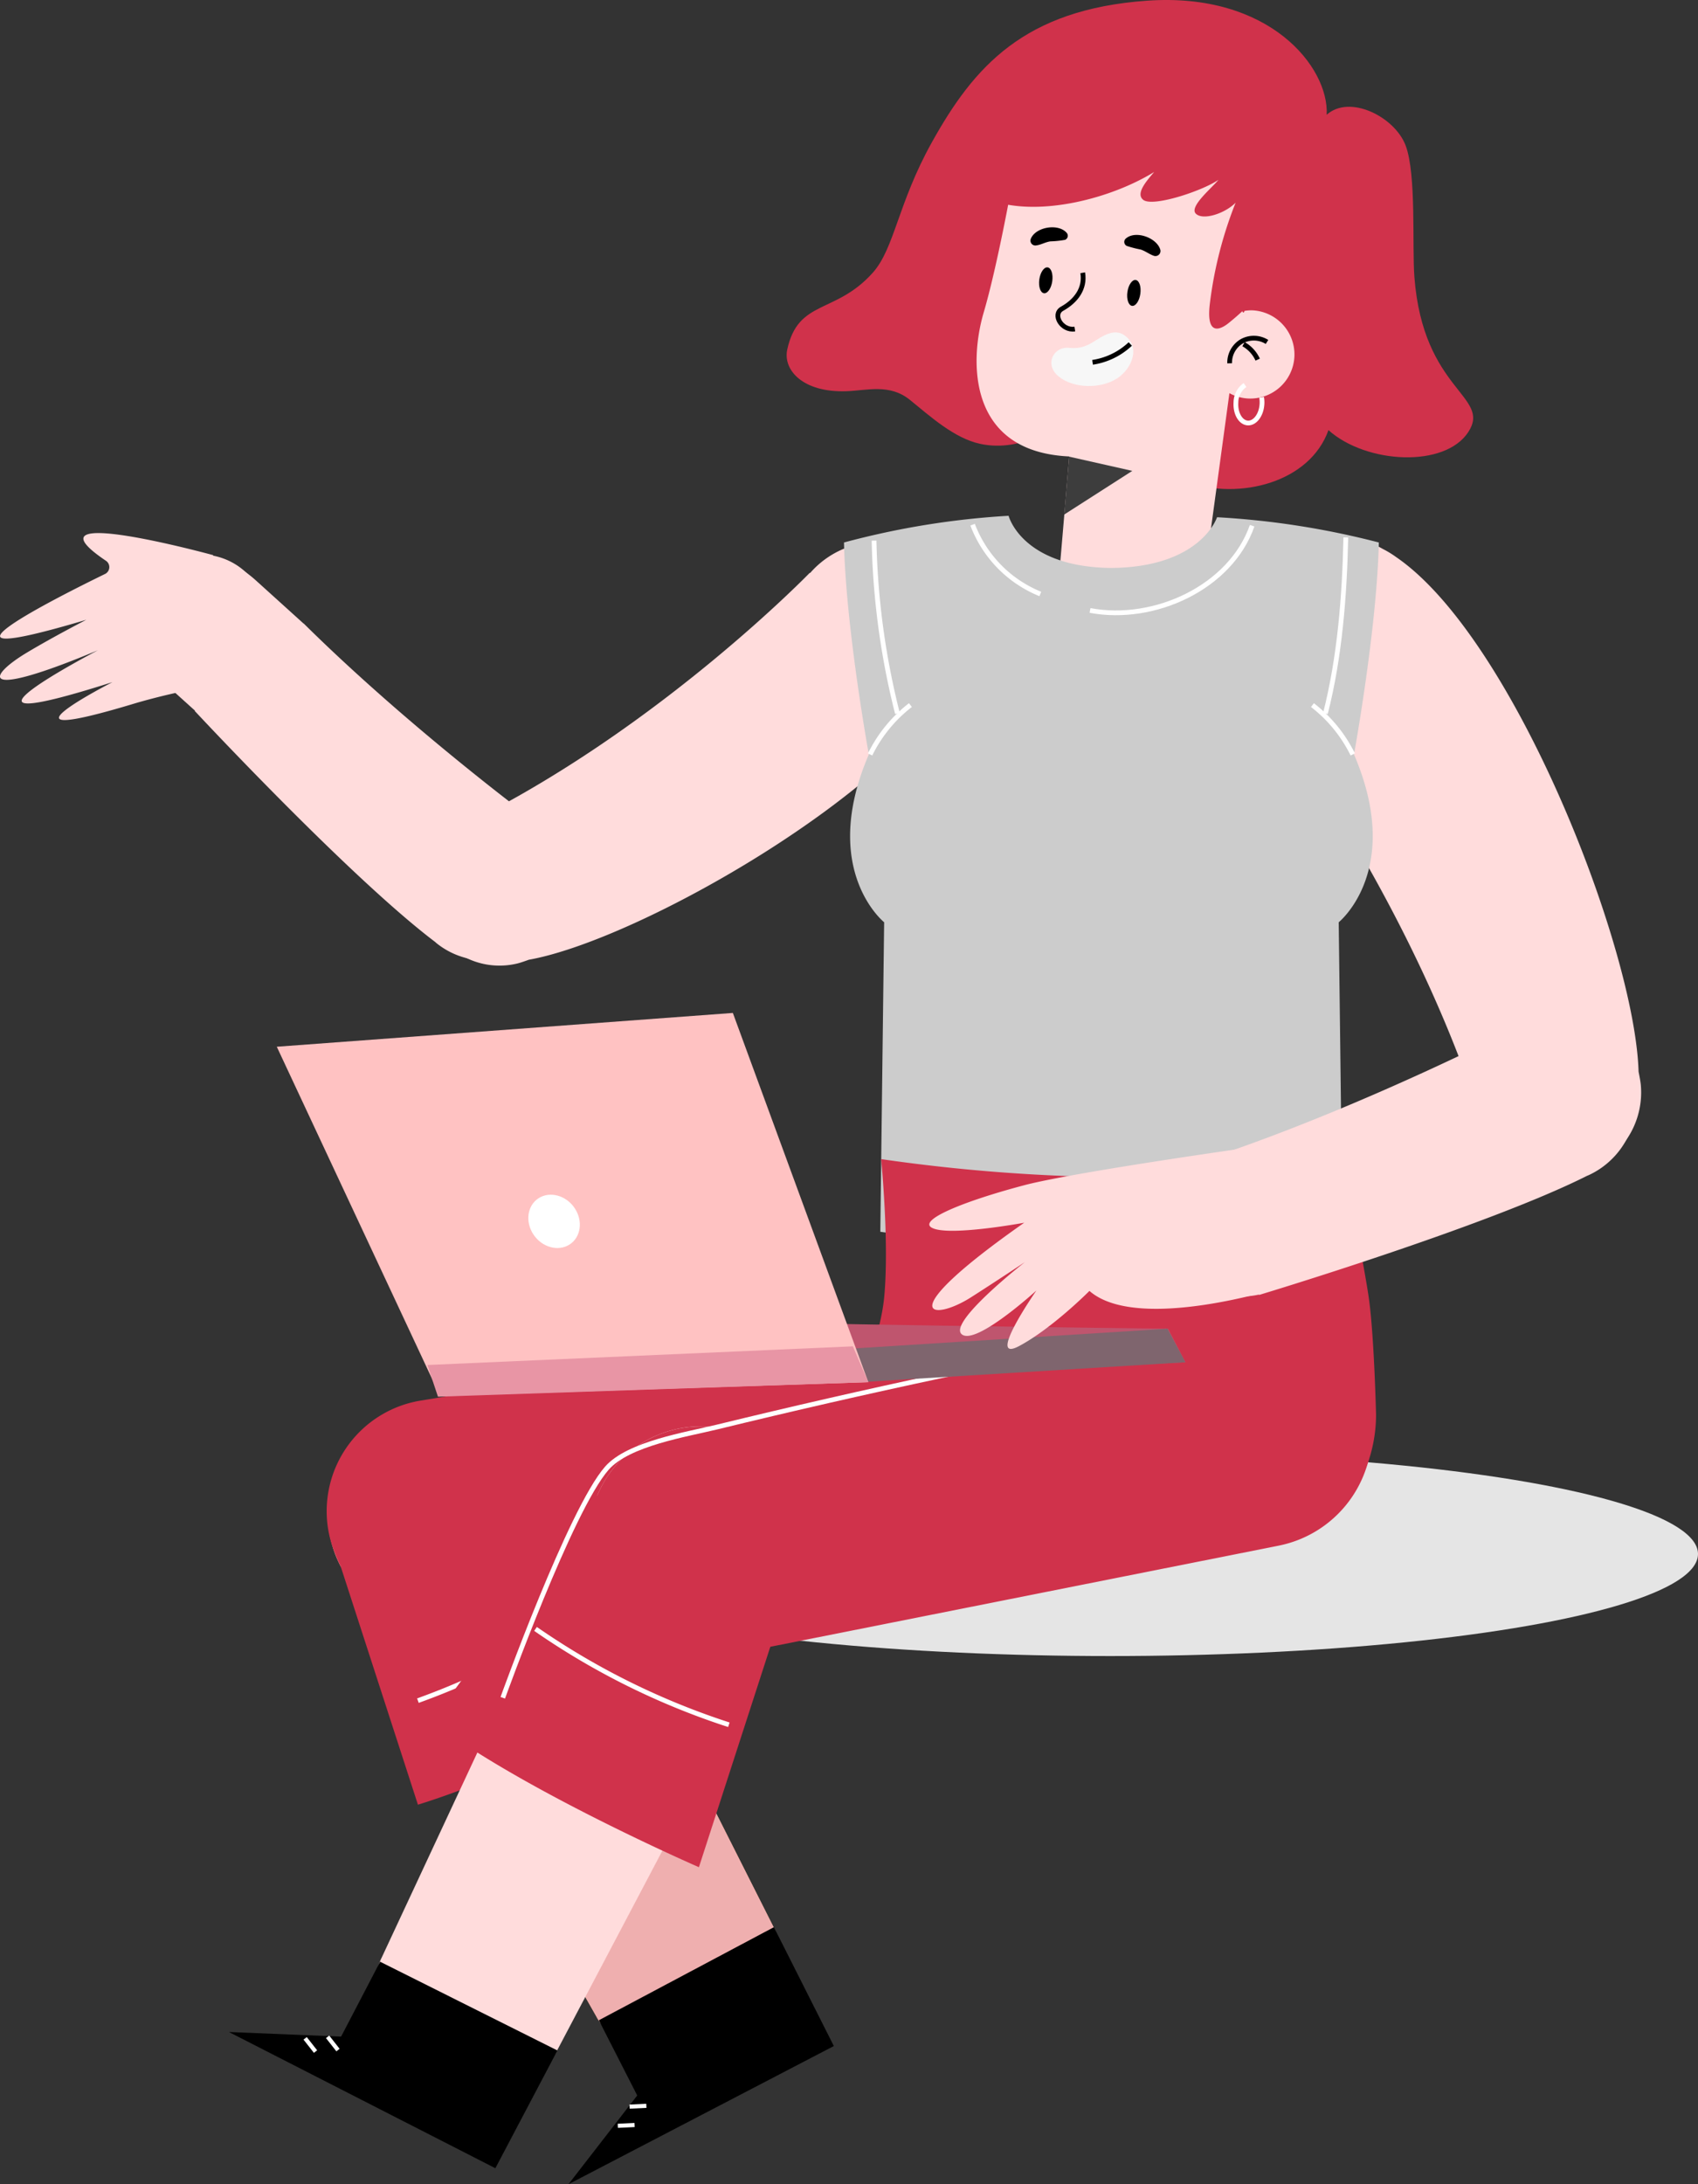
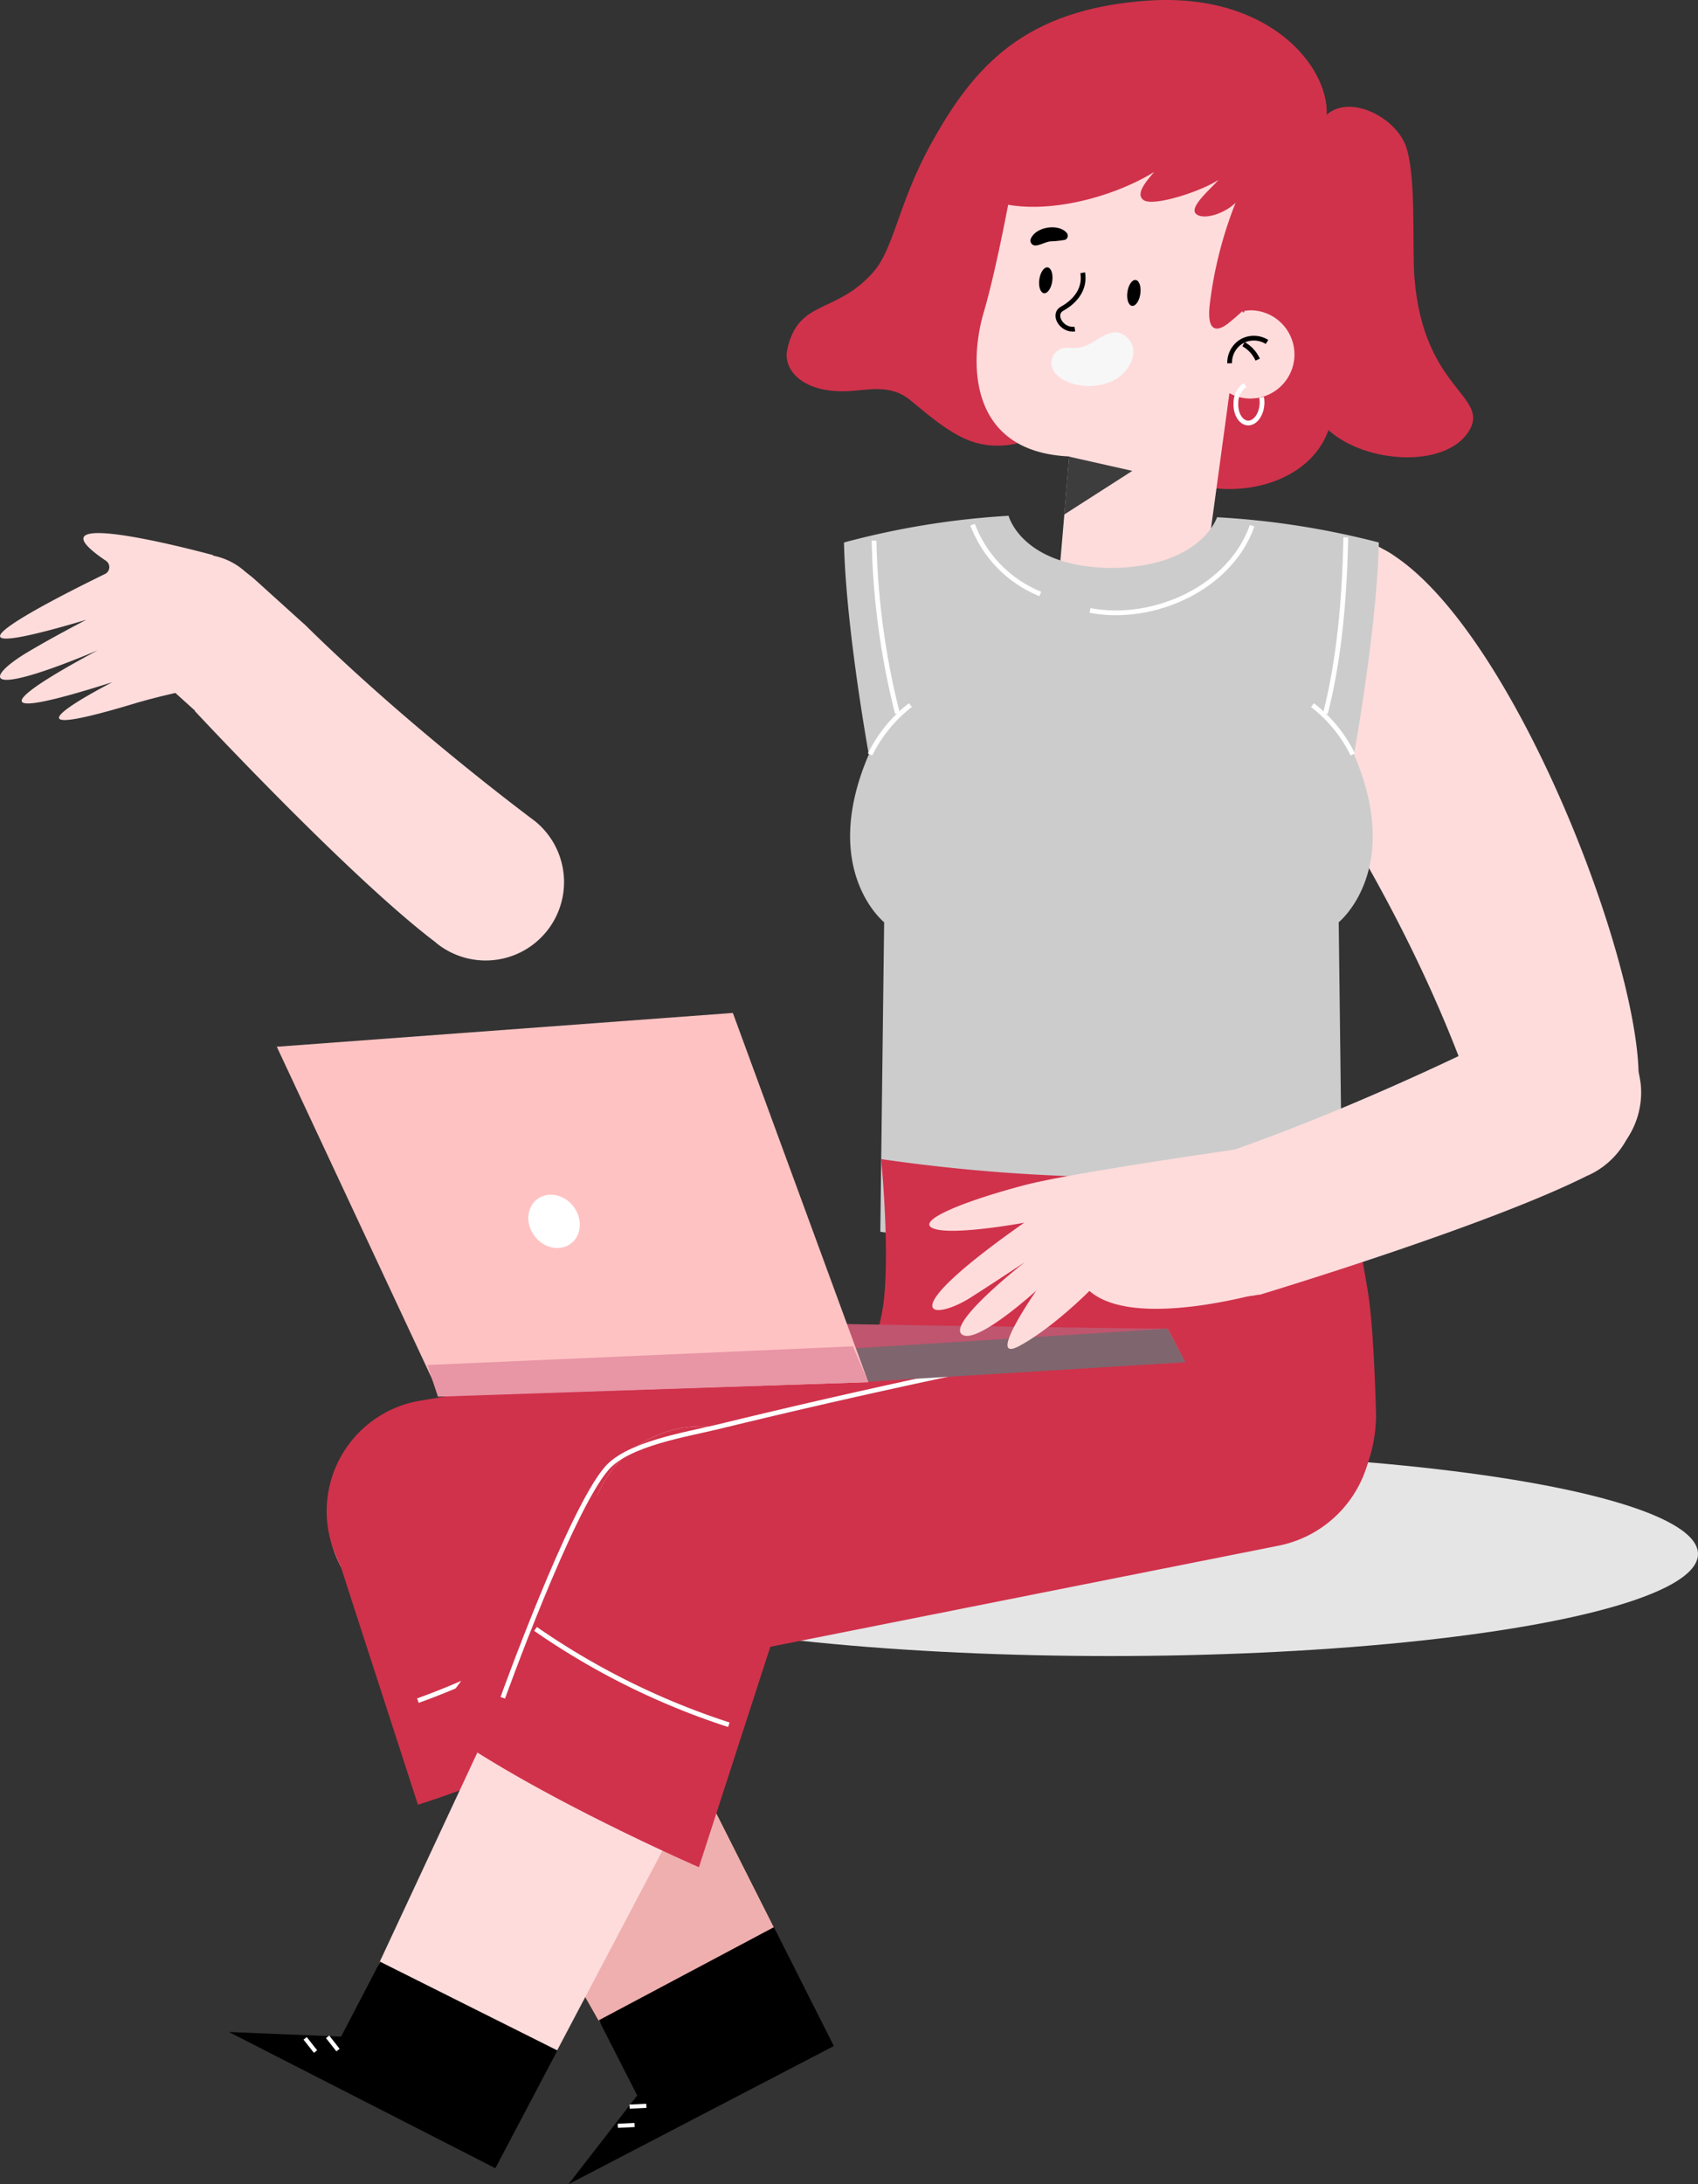
<svg xmlns="http://www.w3.org/2000/svg" width="315.116" height="405.16" viewBox="0 0 315.116 405.16">
  <rect x="0" y="0" width="315.116" height="405.16" fill="#333333" stroke="none" />
  <g id="Group_4210" data-name="Group 4210" transform="translate(-539.514 -1266.404)">
    <ellipse id="Ellipse_136" data-name="Ellipse 136" cx="109.078" cy="18.931" rx="109.078" ry="18.931" transform="translate(636.473 1535.724)" fill="#e5e5e5" />
    <g id="Group_1688" data-name="Group 1688" transform="translate(539.514 1266.404)">
      <path id="Path_3149" data-name="Path 3149" d="M-144.781,254.175c-.82,3.777,2.867,8.016,10.988,7.73,3.865-.134,8.011-1.445,11.8,1.629s8.214,7.1,13.022,8.138c7.789,1.68,15.942-3.233,16.279-8.138.078-1.152-2.32-3.145-1.629-4.07,1.453-1.944,13.891,15.947,23.69,19.309s22.8.1,26.288-9.645c7.044,6.287,21.646,7.022,25.965.33s-8.387-7.552-10.016-28.712c-.44-5.7.393-19.072-1.629-24.417s-10.407-9.525-14.65-5.7c.447-8.8-10.58-22.789-33.368-21.16s-32.084,12.206-39.932,26.319c-6.3,11.327-6.912,19.644-10.939,24.141C-135.827,247.663-142.744,244.814-144.781,254.175Z" transform="translate(290.879 -189.34)" fill="#d0324b" />
      <path id="Path_3150" data-name="Path 3150" d="M-110.416,250.39A18.456,18.456,0,0,1-93.7,230.344c.43-.037.855-.039,1.279-.046l.029-.068a15.326,15.326,0,0,1,8.522,2.041,18.358,18.358,0,0,1,2.5,1.526c21.858,14.968,44.307,72.558,44.974,95.434,0,.022.342,1.641.415,2.469a15.432,15.432,0,0,1-13.974,16.757,15.416,15.416,0,0,1-16.43-12.594c-13.552-40.821-39.692-74.931-39.692-74.931l.039-.085A18.521,18.521,0,0,1-110.416,250.39Z" transform="translate(340.483 -130.452)" fill="#ffdcdc" />
      <g id="Group_1675" data-name="Group 1675" transform="translate(0 98.88)">
-         <path id="Path_3151" data-name="Path 3151" d="M-91.983,230.962a16.774,16.774,0,0,1,20.254,12.353c.093.381.149.762.212,1.143l.063.017a13.9,13.9,0,0,1-.7,7.933,16.637,16.637,0,0,1-1.038,2.449c-10.541,21.651-59.317,49.518-79.8,53.168-.017,0-1.428.53-2.161.7A14.023,14.023,0,0,1-172.074,298.4a14.01,14.01,0,0,1,9.127-16.452c34.89-17.632,62.068-45.684,62.068-45.684l.081.022A16.846,16.846,0,0,1-91.983,230.962Z" transform="translate(251.147 -228.883)" fill="#ffdcdc" />
        <path id="Path_3152" data-name="Path 3152" d="M-171.718,236.112c.017.015,8.956,8.092,8.971,8.111l.02-.017c19.71,19.495,42.769,36.538,42.918,36.66a14.543,14.543,0,0,1,2.158,20.454,14.546,14.546,0,0,1-20.457,2.161c-.081-.066-.151-.142-.23-.207-15.922-12.038-44.61-42.847-44.61-42.847l.054-.044-8.934-8.06a12.916,12.916,0,0,1,1.951-18.161C-184.325,229.685-177.229,231.214-171.718,236.112Z" transform="translate(219.088 -227.433)" fill="#ffdcdc" />
        <path id="Path_3153" data-name="Path 3153" d="M-179.375,261.347a120.478,120.478,0,0,1,12.123-2.832,12.355,12.355,0,0,0,12.14-12.567,12.357,12.357,0,0,0-9.994-11.916l-.034-.107s-36.125-9.877-19.849,1.072a1.417,1.417,0,0,1-.21,2.432c-8.458,4.117-37.187,18.533-3.465,8.492,0,0-6.168,3.174-11.056,6.107-7.469,4.483-8.956,8.822,13.2-.449,0,0-33.542,17.468,2.705,5.909C-183.809,257.487-208.858,270.281-179.375,261.347Z" transform="translate(204.681 -229.836)" fill="#ffdcdc" />
      </g>
      <path id="Path_3154" data-name="Path 3154" d="M-123.767,205.649c.132-.459.3-.874.466-1.294,1.58,1.231,32.223-6.28,42.439-.586-.774,5.008-1.033,28.871.22,25.55a7.394,7.394,0,0,1,1.548-.1,8.2,8.2,0,0,1,7.7,8.661,8.188,8.188,0,0,1-8.668,7.684,8.134,8.134,0,0,1-3.389-.984s-3.509,25.8-3.628,26.632a18.762,18.762,0,0,1-21.231,15.915c-10.258-1.467-8.146.563-6.678-9.694.112-.781,1.8-21.117,1.8-21.117-19.029-.87-18.448-17.932-15.875-26.661S-123.767,205.649-123.767,205.649Z" transform="translate(311.606 -171.65)" fill="#ffdcdc" />
      <path id="Path_3155" data-name="Path 3155" d="M-111.22,219.691a4.59,4.59,0,0,1,2.259-4.085,4.6,4.6,0,0,1,4.671.125" transform="translate(339.421 -152.303)" fill="none" stroke="#000" stroke-miterlimit="10" stroke-width="0.881" />
      <path id="Path_3156" data-name="Path 3156" d="M-110.167,215.486a6.276,6.276,0,0,1,2.625,2.867" transform="translate(340.944 -151.644)" fill="none" stroke="#000" stroke-miterlimit="10" stroke-width="0.881" />
      <path id="Path_3157" data-name="Path 3157" d="M-127.16,222.835l11.723,2.64-12.629,8.095Z" transform="translate(325.568 -138.13)" fill="#3d3d3d" />
      <path id="Path_3158" data-name="Path 3158" d="M-123.26,212.227c-.19,1.323-.881,2.32-1.543,2.227s-1.045-1.248-.857-2.571.881-2.322,1.543-2.227S-123.072,210.9-123.26,212.227Z" transform="translate(318.539 -160.059)" />
      <path id="Path_3159" data-name="Path 3159" d="M-118.966,212.841c-.188,1.326.2,2.476.857,2.571s1.353-.9,1.541-2.227-.193-2.476-.855-2.571S-118.775,211.517-118.966,212.841Z" transform="translate(328.19 -158.677)" />
      <path id="Path_3160" data-name="Path 3160" d="M-119.663,210.061c.483,2.918-1.253,5.235-3.836,6.673-1.9,1.057-.039,4.146,2.371,3.763" transform="translate(320.597 -159.465)" fill="none" stroke="#000" stroke-miterlimit="10" stroke-width="0.881" />
      <path id="Path_3163" data-name="Path 3163" d="M-135.925,272.793s-4.251-23.291-4.61-39.316a151.272,151.272,0,0,1,30.548-4.954s2.437,9.523,19.084,9.677c16.648-.154,19.6-9.408,19.6-9.408a152.709,152.709,0,0,1,30.026,4.686c-.359,16.025-4.61,39.316-4.61,39.316,9.227,21.446-2.837,31.129-2.837,31.129l.708,57.414L-90.5,367.448v.115l-.4-.059-.4.059v-.115l-42.493-6.112.711-57.414S-145.15,294.238-135.925,272.793Z" transform="translate(297.162 -132.85)" fill="#ccc" />
      <path id="Path_3164" data-name="Path 3164" d="M-91.752,229.277c-3.992,11.439-18.176,17.966-30.082,15.717" transform="translate(324.123 -131.761)" fill="none" stroke="#fff" stroke-miterlimit="10" stroke-width="0.883" />
      <path id="Path_3165" data-name="Path 3165" d="M-118.194,242.055A22.441,22.441,0,0,1-130.759,229.2" transform="translate(311.256 -131.877)" fill="none" stroke="#fff" stroke-miterlimit="10" stroke-width="0.883" />
      <path id="Path_3166" data-name="Path 3166" d="M-97.449,252.06a26.093,26.093,0,0,0-7.481-9.156" transform="translate(348.494 -112.115)" fill="none" stroke="#fff" stroke-miterlimit="10" stroke-width="0.883" />
      <path id="Path_3167" data-name="Path 3167" d="M-100.161,230.165c-.225,10.766-1.109,22.22-3.782,32.651" transform="translate(349.917 -130.481)" fill="none" stroke="#fff" stroke-miterlimit="10" stroke-width="0.883" />
      <path id="Path_3168" data-name="Path 3168" d="M-138.549,252.06a26.093,26.093,0,0,1,7.481-9.156" transform="translate(300.025 -112.115)" fill="none" stroke="#fff" stroke-miterlimit="10" stroke-width="0.883" />
      <path id="Path_3169" data-name="Path 3169" d="M-138.249,230.41a141.683,141.683,0,0,0,4.339,32.052" transform="translate(300.458 -130.128)" fill="none" stroke="#fff" stroke-miterlimit="10" stroke-width="0.883" />
      <path id="Path_3170" data-name="Path 3170" d="M-129.222,215.676c8.859,2.942,22-.474,29.945-5.372-1.546,1.8-3.44,4.012-2.049,5.157,1.729,1.419,10.922-1.612,13.976-3.7-1.172,1.467-5.491,4.986-4.2,6.275s5.33.027,7.384-2.034a75.225,75.225,0,0,0-4.791,18.8c-.754,6.395,2.325,4.463,3.465,3.548,7.389-5.921,13.876-14.841,13.669-24.307a16.8,16.8,0,0,0-1.87-8.124c-2.967-5.108-9.42-6.834-15.249-7.789-7.364-1.209-14.99-1.914-22.229-.107s-14.106,6.514-16.819,13.469" transform="translate(313.472 -178.403)" fill="#d0324b" />
      <g id="Group_1678" data-name="Group 1678" transform="translate(191.231 42.163)">
        <g id="Group_1676" data-name="Group 1676" transform="translate(17.414 1.413)">
-           <path id="Path_3171" data-name="Path 3171" d="M-113.793,211.041c-.842-.3-1.55-.884-2.42-1.152a20.168,20.168,0,0,1-2.539-.654.824.824,0,0,1-.164-1.4c1.8-1.531,5.633-.149,6.344,2.014a.934.934,0,0,1-1.221,1.192Z" transform="translate(119.231 -207.186)" />
-         </g>
+           </g>
        <g id="Group_1677" data-name="Group 1677">
          <path id="Path_3172" data-name="Path 3172" d="M-126.292,208.728c.916-2.222,5.176-2.908,6.7-1.04a.82.82,0,0,1-.344,1.243,18.28,18.28,0,0,1-2.72.286c-.938.122-1.77.662-2.7.757a.9.9,0,0,1-.933-1.245Z" transform="translate(126.363 -206.607)" />
        </g>
      </g>
      <path id="Path_3173" data-name="Path 3173" d="M-109.051,218.59a3.976,3.976,0,0,0-1.687,3.252c-.127,2.007.852,3.7,2.185,3.787s2.52-1.472,2.647-3.479a5.211,5.211,0,0,0-.071-1.277" transform="translate(340.104 -147.169)" fill="none" stroke="#fff" stroke-miterlimit="10" stroke-width="0.883" />
      <g id="Group_1680" data-name="Group 1680" transform="translate(195.103 61.662)">
        <g id="Group_1679" data-name="Group 1679">
          <path id="Path_3174" data-name="Path 3174" d="M-121.505,217.447c2.354.239,3.6-.483,5.255-1.55,1.814-1.172,3.484-1.773,4.9-.862,3.216,2.073,1.646,6.2-1.2,8.072-3.047,2-8.111,1.914-10.863-.344S-124.323,217.162-121.505,217.447Z" transform="translate(124.777 -214.593)" fill="#f7f7f7" />
        </g>
-         <path id="Path_3175" data-name="Path 3175" d="M-114.639,215.471a13.018,13.018,0,0,1-7,3.4" transform="translate(129.297 -213.327)" fill="none" stroke="#000" stroke-miterlimit="10" stroke-width="0.881" />
      </g>
      <g id="Group_1686" data-name="Group 1686" transform="translate(42.486 214.352)">
        <path id="Path_3176" data-name="Path 3176" d="M-129.884,409.9l-47.525-83.651a20.791,20.791,0,0,1,8.841-28.041,20.79,20.79,0,0,1,28.043,8.841l43.643,86.515c.271.43,4.153,10.16,2.813,11.039a18.491,18.491,0,0,1-9.913,15.268,18.523,18.523,0,0,1-18.884-1.052C-123.4,419.016-129.621,410.607-129.884,409.9Z" transform="translate(198.121 -250.125)" fill="#ffaf8f" />
        <path id="Path_3177" data-name="Path 3177" d="M-129.884,409.9l-47.525-83.651a20.791,20.791,0,0,1,8.841-28.041,20.79,20.79,0,0,1,28.043,8.841l43.643,86.515c.271.43,4.153,10.16,2.813,11.039a18.491,18.491,0,0,1-9.913,15.268,18.523,18.523,0,0,1-18.884-1.052C-123.4,419.016-129.621,410.607-129.884,409.9Z" transform="translate(198.121 -250.125)" fill="#efafaf" />
        <g id="Group_1681" data-name="Group 1681" transform="translate(18.135 28.289)">
          <path id="Path_3178" data-name="Path 3178" d="M-127.145,306.12l-.21.032Z" transform="translate(255.543 -263.616)" fill="#7bbaed" />
          <path id="Path_3179" data-name="Path 3179" d="M-127.225,306.117l-.044.007Z" transform="translate(255.667 -263.62)" fill="#7bbaed" />
          <path id="Path_3180" data-name="Path 3180" d="M-127.149,306.123Z" transform="translate(255.84 -263.663)" fill="#7bbaed" />
          <path id="Path_3181" data-name="Path 3181" d="M-126.959,306.133l-.671.1Z" transform="translate(255.146 -263.597)" fill="#7bbaed" />
          <path id="Path_3182" data-name="Path 3182" d="M-127,306.1l-.249.037Z" transform="translate(255.693 -263.642)" fill="#7bbaed" />
          <path id="Path_3183" data-name="Path 3183" d="M-127.437,306.183l-.425.063Z" transform="translate(254.812 -263.525)" fill="#7bbaed" />
          <path id="Path_3184" data-name="Path 3184" d="M-127.546,306.174l-.142.022Z" transform="translate(255.063 -263.538)" fill="#7bbaed" />
          <path id="Path_3185" data-name="Path 3185" d="M-35.573,307.046a21.537,21.537,0,0,0-24.5-18.091c-.459.068-101.3,16.757-102.081,16.875a20.79,20.79,0,0,0-17.463,23.653,20.748,20.748,0,0,0,1.326,4.752,21.684,21.684,0,0,0,1.016,2.315l14.36,44.278c20.291-6.314,47.718-20.755,47.718-20.755l-12.245-17.419L-53.361,331.5l-.305.046A21.539,21.539,0,0,0-35.573,307.046Z" transform="translate(179.854 -288.713)" fill="#d0324b" />
          <path id="Path_3186" data-name="Path 3186" d="M-127.986,306.233l-.064.01Z" transform="translate(254.542 -263.453)" fill="#7bbaed" />
-           <path id="Path_3187" data-name="Path 3187" d="M-127.63,306.209l-.393.059Z" transform="translate(254.58 -263.488)" fill="#7bbaed" />
        </g>
        <path id="Path_3188" data-name="Path 3188" d="M-172.918,329.711a136.941,136.941,0,0,0,35.283-18.931" transform="translate(207.989 -228.609)" fill="none" stroke="#fff" stroke-miterlimit="10" stroke-width="0.88" />
        <g id="Group_1682" data-name="Group 1682" transform="translate(63.009 143.122)">
          <path id="Path_3189" data-name="Path 3189" d="M-155.833,353.007l7.118,13.954-12.761,16.467,49.25-25.638-11.122-22.048Z" transform="translate(161.476 -335.742)" />
          <path id="Path_3190" data-name="Path 3190" d="M-157.726,350.92q1.557-.077,3.116-.149" transform="translate(166.882 -314.075)" fill="none" stroke="#fff" stroke-miterlimit="10" stroke-width="0.762" />
          <path id="Path_3191" data-name="Path 3191" d="M-156.832,349.461l3.116-.147" transform="translate(168.171 -316.176)" fill="none" stroke="#fff" stroke-miterlimit="10" stroke-width="0.762" />
        </g>
        <path id="Path_3192" data-name="Path 3192" d="M-90.179,281.136a248.615,248.615,0,0,0,42.139-4.009s4.271,21.16,5.023,26.974c.945,7.291,1.265,21.094,1.265,21.094,0,9.716-5.352,19.08-13.2,22.5l-29.244,3.118H-98.125l-29.242-3.118c-7.845-3.418-13.2-12.782-13.2-22.5,0,0,6.607-11.745,7.55-21.949s-.584-25.465-.584-25.465A326.142,326.142,0,0,0-90.179,281.136Z" transform="translate(254.634 -277.127)" fill="#d0324b" />
        <path id="Path_3193" data-name="Path 3193" d="M-124.225,282.772a3.059,3.059,0,0,1,3.059-3.059,3.059,3.059,0,0,1,3.059,3.059,3.059,3.059,0,0,1-3.059,3.059A3.059,3.059,0,0,1-124.225,282.772Z" transform="translate(278.19 -273.399)" fill="#e0e8ed" />
        <g id="Group_1683" data-name="Group 1683" transform="translate(192.798 2.754)">
          <path id="Path_3194" data-name="Path 3194" d="M-105.423,285.109a19.487,19.487,0,0,1-2.9-6.854" transform="translate(108.321 -278.255)" fill="none" stroke="#fff" stroke-miterlimit="10" stroke-width="0.88" />
          <path id="Path_3195" data-name="Path 3195" d="M-95.175,287.975a19.248,19.248,0,0,1-10.653-5.352" transform="translate(111.915 -271.958)" fill="none" stroke="#fff" stroke-miterlimit="10" stroke-width="0.88" />
        </g>
        <path id="Path_3196" data-name="Path 3196" d="M-173.769,396.309l40.088-85.89a20.791,20.791,0,0,1,27.232-11.085,20.791,20.791,0,0,1,11.088,27.23l-45.963,87.167c-.2.471-5.872,9.274-7.367,8.693a18.5,18.5,0,0,1-18.188.774,18.525,18.525,0,0,1-10.089-16C-177.437,406.876-174.191,396.934-173.769,396.309Z" transform="translate(202.084 -247.471)" fill="#ffdcdc" />
        <g id="Group_1684" data-name="Group 1684" transform="translate(37.618 47.032)">
          <path id="Path_3197" data-name="Path 3197" d="M-106.513,306.6c.427-.083.369-.073,0,0Z" transform="translate(266.108 -281.754)" fill="#18273d" />
-           <path id="Path_3198" data-name="Path 3198" d="M-106.1,306.564l-.693.139Z" transform="translate(265.699 -281.72)" fill="#18273d" />
          <path id="Path_3199" data-name="Path 3199" d="M-107.5,306.927c.52-.1,1-.2,1.414-.281-.378.073-.845.166-1.414.281Z" transform="translate(264.685 -281.601)" fill="#18273d" />
          <path id="Path_3200" data-name="Path 3200" d="M-118.533,299.883A20.785,20.785,0,0,0-141.09,312.3l-30.785,41.966c16.906,12.87,49.6,27.088,49.6,27.088l13.251-40.886,94.338-18.757A21.538,21.538,0,0,0,2.234,296.389" transform="translate(171.875 -296.389)" fill="#d0324b" />
          <path id="Path_3201" data-name="Path 3201" d="M-106.618,306.621l-.3.061Z" transform="translate(265.52 -281.637)" fill="#18273d" />
        </g>
        <path id="Path_3202" data-name="Path 3202" d="M-163.979,313.085A137.007,137.007,0,0,0-128.1,330.861" transform="translate(220.876 -225.286)" fill="none" stroke="#fff" stroke-miterlimit="10" stroke-width="0.88" />
        <g id="Group_1685" data-name="Group 1685" transform="translate(0 149.532)">
          <path id="Path_3203" data-name="Path 3203" d="M-159.223,338.368l-7.243,13.889-20.815-.851,49.442,25.266,11.517-21.845Z" transform="translate(187.281 -338.368)" />
          <path id="Path_3204" data-name="Path 3204" d="M-181.489,344.188l1.927,2.454" transform="translate(195.632 -329.976)" fill="none" stroke="#fff" stroke-miterlimit="10" stroke-width="0.762" />
          <path id="Path_3205" data-name="Path 3205" d="M-179.783,344.072l1.927,2.454" transform="translate(198.092 -330.143)" fill="none" stroke="#fff" stroke-miterlimit="10" stroke-width="0.762" />
        </g>
        <path id="Path_3206" data-name="Path 3206" d="M-139.118,291.225c1.758.2,4.83,1.057,6.029,2.361" transform="translate(256.719 -256.802)" fill="#9b8da6" />
        <path id="Path_3207" data-name="Path 3207" d="M-43.3,290.469q-41.951,7.658-83.4,17.773c-5.66,1.382-16.44,3.072-20.444,7.63-6.751,7.682-19.319,42.591-19.319,42.591" transform="translate(217.285 -257.892)" fill="none" stroke="#fff" stroke-miterlimit="10" stroke-width="0.88" />
        <path id="Path_3208" data-name="Path 3208" d="M-136.416,290.2a3.128,3.128,0,0,1,2.107,2.085" transform="translate(260.614 -258.278)" fill="none" stroke="#fff" stroke-miterlimit="10" stroke-width="0.88" />
      </g>
      <g id="Group_1687" data-name="Group 1687" transform="translate(51.367 187.891)">
        <path id="Path_3209" data-name="Path 3209" d="M-51.81,291.24s-82.252-.957-84.647-1.592-23.9,7-23.9,7l1.174,6.209,110.593-5.389Z" transform="translate(217.214 -232.669)" fill="#bf556e" />
        <path id="Path_3210" data-name="Path 3210" d="M-159.106,284.216a3.445,3.445,0,0,0-.608,2.766" transform="translate(218.044 -240.446)" fill="none" stroke="#5c3146" stroke-miterlimit="10" stroke-width="0.657" />
        <path id="Path_3211" data-name="Path 3211" d="M-145.773,294.854l72.824-4.573,3.328,6.217-59.562,3.645Z" transform="translate(238.243 -231.703)" fill="#7f656e" />
        <path id="Path_3212" data-name="Path 3212" d="M-183.644,272.56l84.636-6.269,25.142,68.491-79.476,2.562Z" transform="translate(183.644 -266.29)" fill="#ffc2c2" />
        <path id="Path_3213" data-name="Path 3213" d="M-93.239,291.618l2.869,6.648-79.868,2.692-1.959-5.877Z" transform="translate(200.147 -229.775)" fill="#e895a5" />
        <path id="Path_3214" data-name="Path 3214" d="M-163.578,287.479c-1.577-2.378-1.14-5.4.974-6.739s5.113-.508,6.69,1.868,1.143,5.4-.974,6.742S-162,289.855-163.578,287.479Z" transform="translate(211.206 -246.383)" fill="#fff" />
      </g>
      <path id="Path_3215" data-name="Path 3215" d="M-105.2,291.539a.392.392,0,0,1,.071-.012l0-.027c27.425-9.506,54.1-23.289,54.279-23.375a15.232,15.232,0,0,1,20.217,7.428,15.229,15.229,0,0,1-7.428,20.215c-.1.046-.2.078-.3.122-18.667,9.4-60.874,22.1-60.874,22.1l-.015-.071h-.007A13.522,13.522,0,0,1-115.427,307.7C-117.065,300.414-112.348,294.454-105.2,291.539Z" transform="translate(332.891 -77.787)" fill="#ffdcdc" />
      <path id="Path_3216" data-name="Path 3216" d="M-116.437,290.857s-14.335,2.657-17.219.886c-2.31-1.416,5.8-4.82,17.246-7.848,8.636-2.285,39.353-6.637,39.4-6.656a13.441,13.441,0,0,1,17.522,7.374,13.445,13.445,0,0,1-7.374,17.522,13.546,13.546,0,0,1-2.049.632l.039.12s-26.549,8.434-35.459.618c0,0-6.859,6.913-13.012,10.209-6.378,3.418,3.167-10.285,3.167-10.285s-11.325,10.338-13.869,8.107,11.725-13.366,11.725-13.366-5.594,3.721-10.013,6.534C-133.473,309.25-141.565,308.459-116.437,290.857Z" transform="translate(306.511 -64.052)" fill="#ffdcdc" />
    </g>
  </g>
</svg>